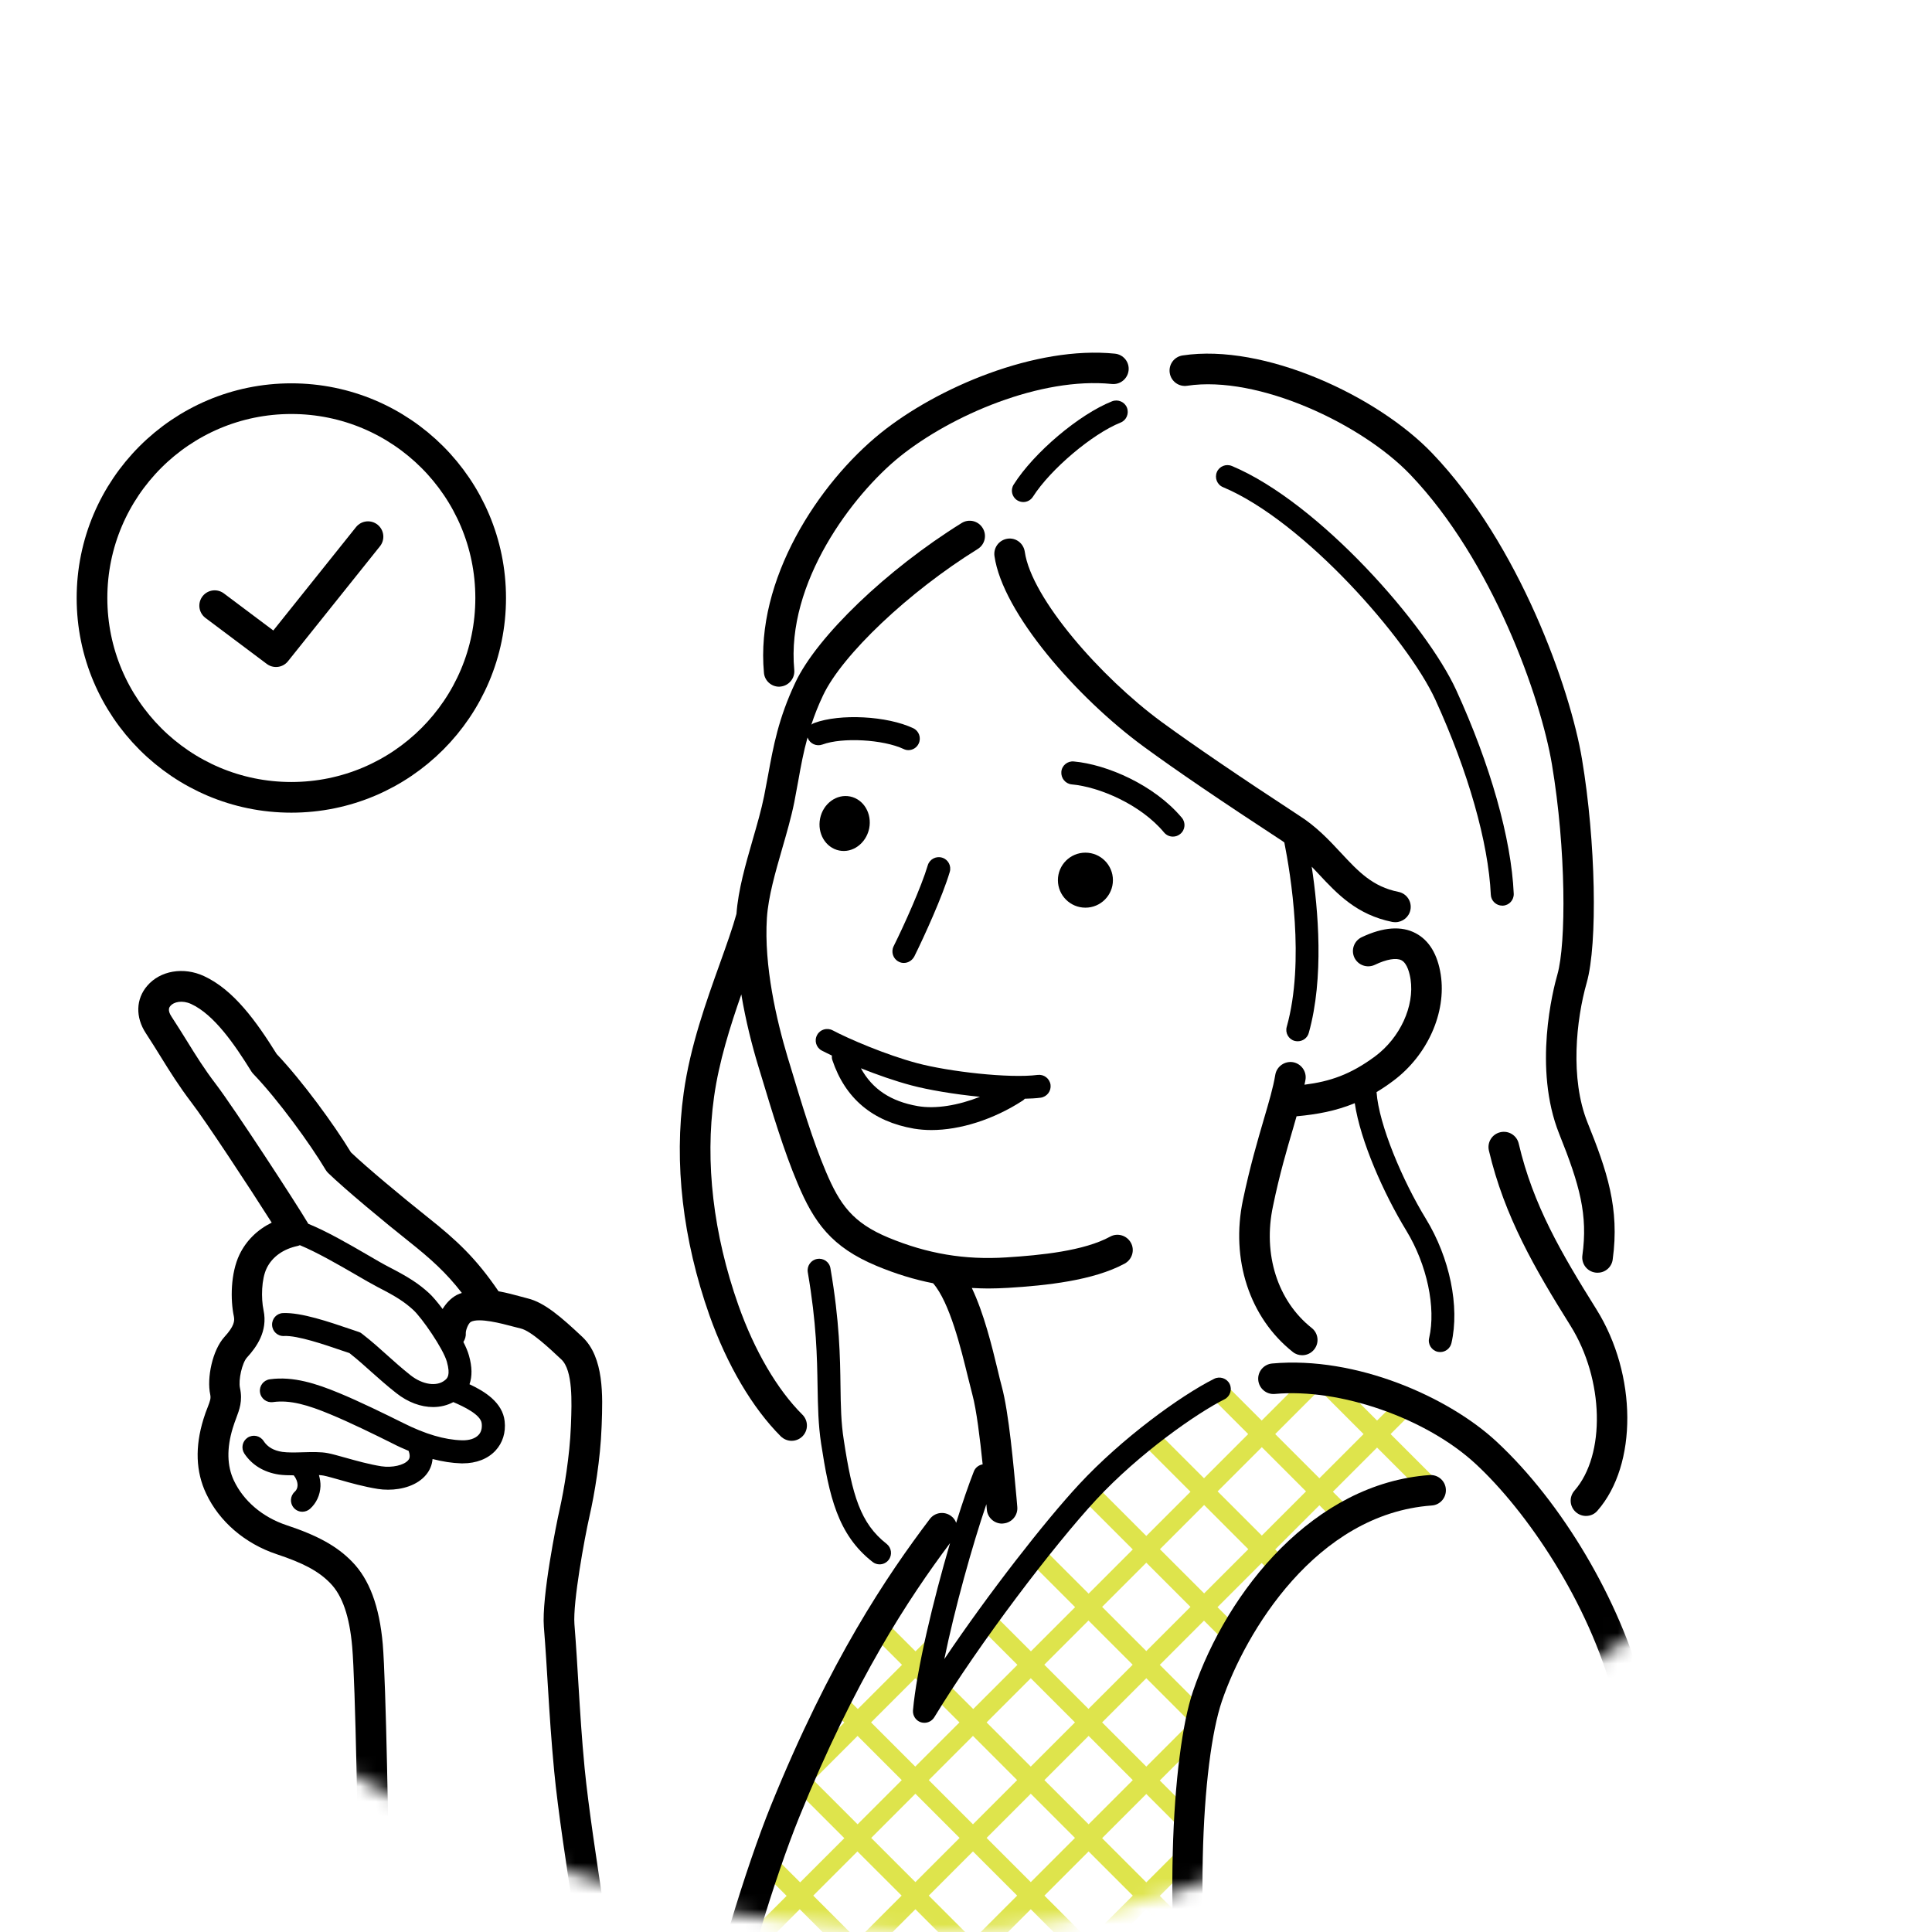
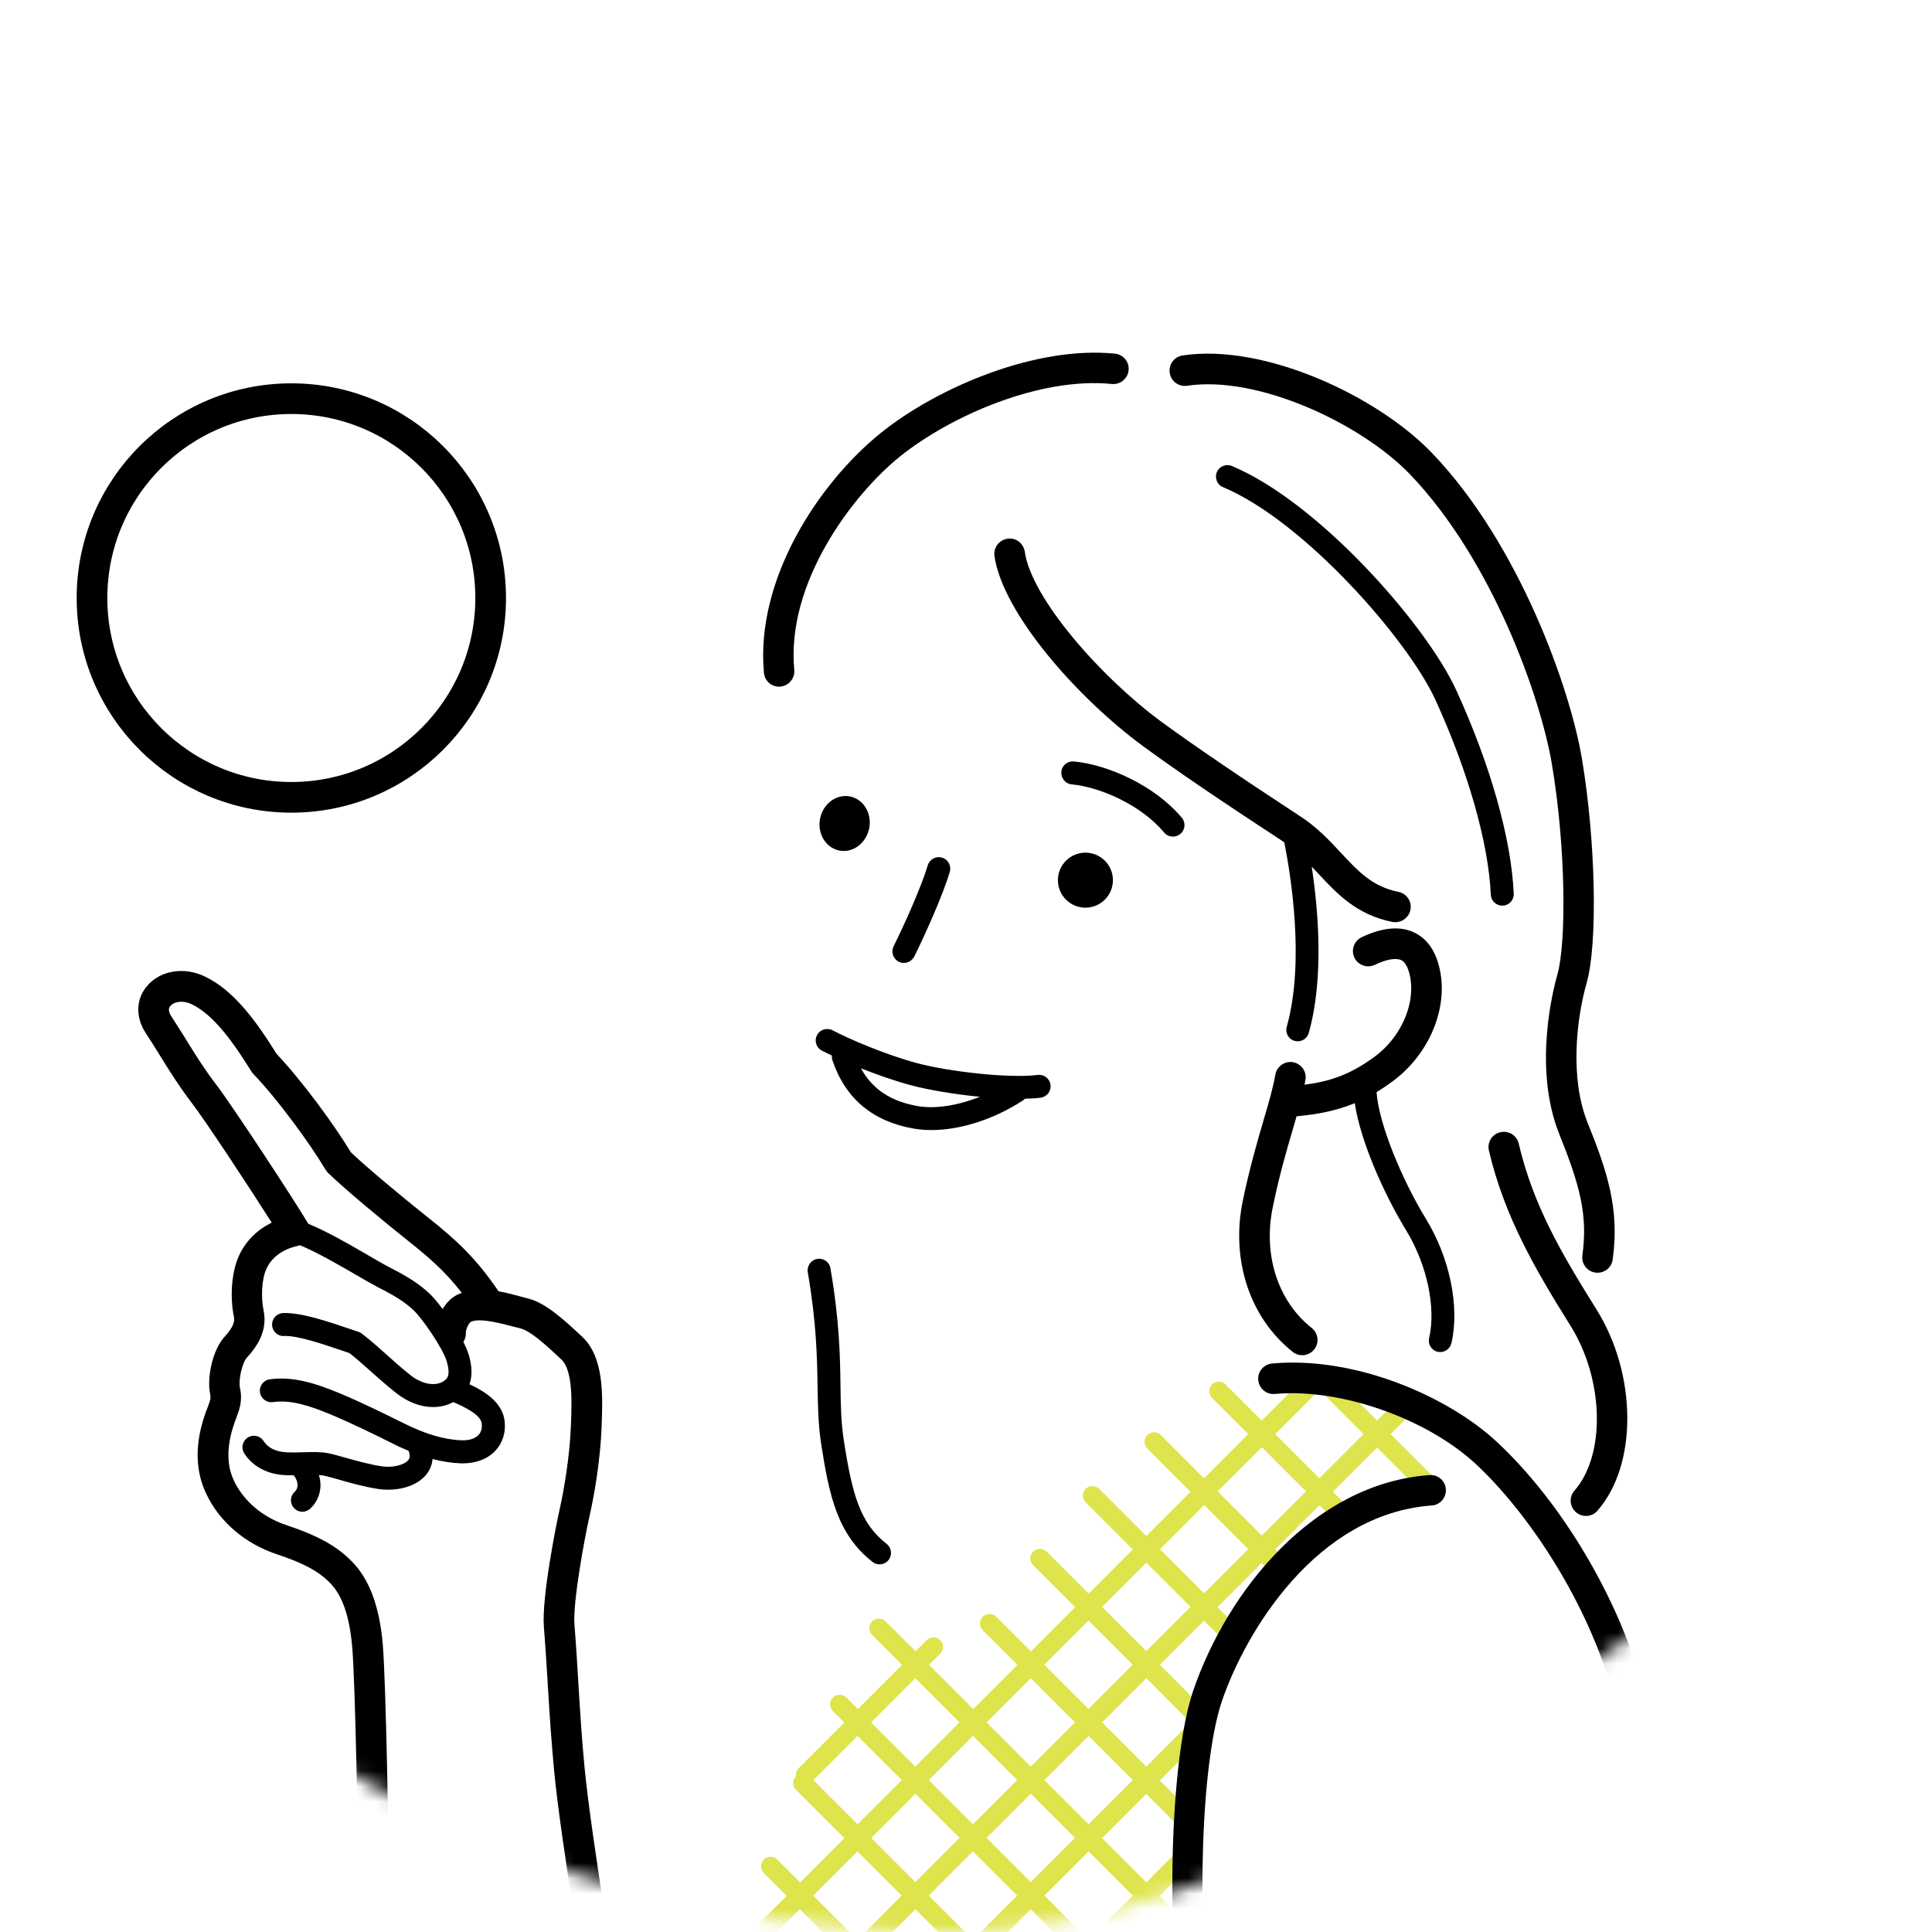
<svg xmlns="http://www.w3.org/2000/svg" width="126" height="126" viewBox="0 0 126 126" fill="none">
  <g clip-path="url(#clip0_1_6736)">
    <mask id="mask0_1_6736" style="mask-type:alpha" maskUnits="userSpaceOnUse" x="-9" y="0" width="160" height="126">
      <path d="M151 63C151 63 100.909 126 61.805 126C22.7 126 -9 97.794 -9 63C-9 28.206 22.7 0 61.805 0C100.909 0 151 63 151 63Z" fill="white" />
    </mask>
    <g mask="url(#mask0_1_6736)">
      <path d="M78.522 135.812L77.342 136.992H75.581L77.641 134.932L74.759 132.05L71.877 134.932L73.936 136.992H72.176L70.996 135.812L69.817 136.992H68.056L70.116 134.932L67.234 132.05L64.351 134.932L66.411 136.992H64.65L63.471 135.812L62.291 136.992H60.53L62.59 134.932L59.708 132.05L56.826 134.932L58.886 136.992H57.125L55.945 135.812L54.766 136.992H53.005L55.065 134.932L52.183 132.05L49.3 134.932L51.36 136.992H49.599L48.42 135.812L47.241 136.992H45.48L47.54 134.932L46.418 133.811C46.177 133.57 46.177 133.171 46.418 132.93C46.659 132.689 47.058 132.689 47.299 132.93L48.42 134.051L51.302 131.169L47.98 127.847C47.739 127.606 47.739 127.207 47.98 126.966L51.302 123.644L49.816 122.157C49.575 121.916 49.575 121.518 49.816 121.277C50.056 121.036 50.455 121.036 50.696 121.277L52.183 122.763L55.065 119.881L51.909 116.725C51.668 116.484 51.668 116.085 51.909 115.844C51.909 115.844 51.917 115.844 51.917 115.836C51.892 115.653 51.942 115.462 52.083 115.321L55.065 112.339L54.317 111.592C54.077 111.351 54.077 110.952 54.317 110.711C54.558 110.47 54.957 110.47 55.198 110.711L55.945 111.459L58.828 108.577L56.876 106.625C56.635 106.384 56.635 105.985 56.876 105.744C57.117 105.503 57.515 105.503 57.756 105.744L59.708 107.696L60.439 106.965C60.68 106.724 61.079 106.724 61.319 106.965C61.56 107.206 61.56 107.605 61.319 107.846L60.589 108.577L63.471 111.459L66.353 108.577L64.094 106.317C63.853 106.076 63.853 105.678 64.094 105.437C64.335 105.196 64.733 105.196 64.974 105.437L67.234 107.696L70.116 104.814L67.375 102.073C67.134 101.832 67.134 101.433 67.375 101.192C67.615 100.952 68.014 100.952 68.255 101.192L70.996 103.933L73.878 101.051L70.805 97.978C70.564 97.737 70.564 97.338 70.805 97.097C71.046 96.857 71.445 96.857 71.686 97.097L74.759 100.171L77.641 97.288L74.825 94.473C74.584 94.232 74.584 93.833 74.825 93.592C75.066 93.351 75.465 93.351 75.706 93.592L78.522 96.408L81.404 93.526L79.045 91.167C78.804 90.926 78.804 90.527 79.045 90.287C79.286 90.046 79.684 90.046 79.925 90.287L82.284 92.645L85.15 89.78C85.391 89.539 85.789 89.539 86.03 89.78C86.271 90.021 86.271 90.419 86.03 90.66L83.165 93.526L86.047 96.408L88.929 93.526L86.338 90.934C86.097 90.694 86.097 90.295 86.338 90.054C86.579 89.813 86.977 89.813 87.218 90.054L89.809 92.645L90.84 91.615C91.08 91.375 91.479 91.375 91.72 91.615C91.961 91.856 91.961 92.255 91.72 92.496L90.69 93.526L93.655 96.491C93.896 96.732 93.896 97.131 93.655 97.372C93.531 97.496 93.373 97.554 93.215 97.554C93.057 97.554 92.899 97.496 92.775 97.372L89.809 94.406L86.927 97.288L88.09 98.451C88.331 98.692 88.331 99.091 88.09 99.332C87.966 99.456 87.808 99.515 87.65 99.515C87.492 99.515 87.334 99.456 87.21 99.332L86.047 98.169L83.165 101.051L83.713 101.599C83.954 101.84 83.954 102.239 83.713 102.48C83.588 102.604 83.43 102.663 83.273 102.663C83.115 102.663 82.957 102.604 82.832 102.48L82.284 101.932L79.402 104.814L80.706 106.118C80.947 106.359 80.947 106.758 80.706 106.998C80.581 107.123 80.424 107.181 80.266 107.181C80.108 107.181 79.95 107.123 79.826 106.998L78.522 105.694L75.639 108.577L78.571 111.509C78.804 111.741 78.804 112.098 78.605 112.348C78.812 112.588 78.804 112.954 78.571 113.186L75.639 116.119L77.957 118.436C78.198 118.677 78.198 119.076 77.957 119.316C77.832 119.441 77.674 119.499 77.516 119.499C77.359 119.499 77.201 119.441 77.076 119.316L74.759 116.999L71.877 119.881L74.759 122.763L76.769 120.753C77.01 120.512 77.409 120.512 77.649 120.753C77.89 120.994 77.89 121.393 77.649 121.634L75.639 123.644L77.541 125.546C77.782 125.787 77.782 126.186 77.541 126.426C77.417 126.551 77.259 126.609 77.101 126.609C76.943 126.609 76.785 126.551 76.661 126.426L74.759 124.524L71.877 127.407L74.759 130.289L77.026 128.021C77.267 127.78 77.666 127.78 77.907 128.021C78.148 128.262 78.148 128.661 77.907 128.902L75.639 131.169L78.522 134.051C78.953 134.475 78.937 135.397 78.522 135.812ZM70.107 127.398L67.225 124.516L64.343 127.398L67.225 130.28L70.107 127.398ZM60.572 123.627L63.454 126.51L66.336 123.627L63.454 120.745L60.572 123.627ZM62.582 119.865L59.7 116.982L56.818 119.865L59.7 122.747L62.582 119.865ZM67.225 122.747L70.107 119.865L67.225 116.982L64.343 119.865L67.225 122.747ZM63.462 134.051L66.345 131.169L63.462 128.287L60.58 131.169L63.462 134.051ZM62.582 127.398L59.7 124.516L56.818 127.398L59.7 130.28L62.582 127.398ZM55.929 134.051L58.811 131.169L55.929 128.287L53.047 131.169L55.929 134.051ZM49.276 127.398L52.158 130.28L55.04 127.398L52.158 124.516L49.276 127.398ZM53.038 123.627L55.92 126.51L58.803 123.627L55.92 120.745L53.038 123.627ZM55.929 113.211L53.047 116.094L55.929 118.976L58.811 116.094L55.929 113.211ZM59.691 109.449L56.809 112.331L59.691 115.213L62.574 112.331L59.691 109.449ZM60.572 116.094L63.454 118.976L66.336 116.094L63.454 113.211L60.572 116.094ZM64.343 112.331L67.225 115.213L70.107 112.331L67.225 109.449L64.343 112.331ZM68.106 108.568L70.988 111.45L73.87 108.568L70.988 105.686L68.106 108.568ZM85.175 97.264L82.293 94.381L79.41 97.264L82.293 100.146L85.175 97.264ZM81.412 101.035L78.53 98.152L75.648 101.035L78.53 103.917L81.412 101.035ZM77.641 104.797L74.759 101.915L71.877 104.797L74.759 107.679L77.641 104.797ZM77.641 112.331L74.759 109.449L71.877 112.331L74.759 115.213L77.641 112.331ZM73.878 116.094L70.996 113.211L68.114 116.094L70.996 118.976L73.878 116.094ZM73.878 123.627L70.996 120.745L68.114 123.627L70.996 126.51L73.878 123.627ZM70.988 128.279L68.106 131.161L70.988 134.043L73.87 131.161L70.988 128.279Z" fill="#DEE44C" />
      <path d="M87.441 55.608C88.595 56.846 89.509 57.826 91.204 58.166C91.743 58.274 92.092 58.798 91.984 59.337C91.893 59.811 91.469 60.143 91.004 60.143C90.938 60.143 90.871 60.135 90.805 60.127C88.487 59.661 87.208 58.299 85.979 56.979C85.838 56.829 85.688 56.671 85.547 56.522C85.971 59.321 86.361 63.773 85.356 67.361C85.265 67.694 84.966 67.909 84.633 67.909C84.567 67.909 84.501 67.901 84.434 67.885C84.035 67.776 83.803 67.361 83.919 66.963C85.115 62.693 84.168 56.995 83.761 54.944C83.711 54.91 83.662 54.869 83.612 54.836C79.658 52.252 76.701 50.242 74.583 48.689C70.222 45.491 65.388 39.968 64.856 36.263C64.782 35.715 65.156 35.217 65.704 35.133C66.252 35.05 66.75 35.432 66.833 35.981C67.265 39.021 71.8 44.179 75.762 47.086C77.856 48.614 80.779 50.608 84.7 53.174C85.846 53.897 86.693 54.802 87.441 55.608Z" fill="black" />
      <path d="M85.547 86.607C85.979 86.947 86.054 87.579 85.705 88.01C85.505 88.26 85.215 88.384 84.924 88.384C84.708 88.384 84.492 88.318 84.309 88.168C81.494 85.934 80.248 82.138 81.062 78.259C81.519 76.083 82.017 74.388 82.415 73.026C82.756 71.863 83.03 70.941 83.171 70.094C83.263 69.554 83.778 69.189 84.318 69.272C84.858 69.363 85.231 69.878 85.14 70.418C85.123 70.526 85.098 70.634 85.073 70.742C86.726 70.534 88.072 70.086 89.683 68.89C91.311 67.677 92.258 65.617 91.993 63.864C91.934 63.491 91.785 62.834 91.403 62.627C91.07 62.452 90.431 62.552 89.659 62.926C89.16 63.158 88.57 62.951 88.329 62.452C88.097 61.954 88.305 61.364 88.803 61.123C90.207 60.459 91.403 60.368 92.333 60.866C93.205 61.331 93.753 62.236 93.961 63.557C94.343 66.041 93.097 68.823 90.871 70.484C90.497 70.767 90.132 71.008 89.775 71.224C89.924 73.35 91.478 77.013 92.989 79.48C94.551 82.03 95.207 85.219 94.659 87.595C94.576 87.944 94.268 88.177 93.928 88.177C93.87 88.177 93.812 88.168 93.762 88.16C93.363 88.069 93.106 87.662 93.205 87.263C93.662 85.278 93.064 82.47 91.718 80.261C90.232 77.827 88.72 74.405 88.354 71.946C87.125 72.453 85.912 72.677 84.558 72.802C84.484 73.051 84.409 73.308 84.334 73.583C83.944 74.912 83.454 76.556 83.022 78.658C82.349 81.797 83.321 84.846 85.547 86.607Z" fill="black" />
      <path d="M105.175 82.146C105.109 82.645 104.677 83.01 104.187 83.002C104.145 83.002 104.096 83.002 104.046 82.994C103.498 82.919 103.124 82.412 103.199 81.872C103.564 79.231 103.032 77.296 101.687 73.948C99.976 69.662 101.288 64.529 101.571 63.549C102.144 61.531 102.144 55.409 101.213 49.852C100.491 45.525 97.343 36.562 91.969 30.947C88.812 27.65 82.059 24.46 77.425 25.158C76.876 25.241 76.37 24.867 76.287 24.319C76.204 23.771 76.577 23.264 77.126 23.181C82.45 22.375 89.842 25.831 93.406 29.56C99.095 35.499 102.418 44.952 103.174 49.511C104.071 54.869 104.204 61.539 103.481 64.089C102.792 66.506 102.385 70.343 103.531 73.201C104.793 76.332 105.641 78.799 105.175 82.146Z" fill="black" />
      <path d="M103.431 98.866C103.199 98.866 102.966 98.783 102.775 98.617C102.36 98.252 102.318 97.629 102.684 97.213C104.727 94.879 104.611 89.962 102.426 86.465C100.109 82.761 98.115 79.339 97.102 75.036C96.977 74.496 97.31 73.965 97.85 73.84C98.389 73.715 98.921 74.048 99.046 74.579C99.984 78.591 101.82 81.722 104.121 85.402C106.77 89.647 106.804 95.527 104.187 98.517C103.988 98.758 103.705 98.866 103.431 98.866Z" fill="black" />
      <path d="M72.507 25.042C67.873 24.576 62.042 27.077 58.678 29.784C55.621 32.251 51.26 37.991 51.8 43.689C51.85 44.237 51.451 44.719 50.903 44.777C50.87 44.777 50.837 44.785 50.812 44.785C50.305 44.785 49.865 44.395 49.823 43.88C49.258 37.808 53.37 31.52 57.44 28.239C61.12 25.274 67.54 22.541 72.715 23.065C73.263 23.123 73.662 23.605 73.604 24.153C73.546 24.701 73.056 25.1 72.507 25.042Z" fill="black" />
      <path d="M54.159 82.711C54.757 86.183 54.79 88.525 54.815 90.411C54.832 91.682 54.849 92.778 55.031 93.924C55.58 97.521 56.111 99.348 57.822 100.686C58.146 100.943 58.204 101.408 57.955 101.732C57.806 101.923 57.59 102.023 57.365 102.023C57.208 102.023 57.041 101.973 56.908 101.865C54.616 100.079 54.076 97.546 53.553 94.157C53.362 92.903 53.345 91.765 53.32 90.436C53.287 88.509 53.254 86.316 52.681 82.969C52.614 82.562 52.888 82.171 53.295 82.105C53.702 82.03 54.093 82.304 54.159 82.711Z" fill="black" />
      <path d="M54.724 55.467C53.843 55.284 53.287 54.354 53.486 53.374C53.685 52.402 54.566 51.763 55.446 51.945C56.327 52.128 56.883 53.058 56.684 54.038C56.476 55.01 55.604 55.65 54.724 55.467Z" fill="black" />
      <path d="M70.788 59.196C69.797 59.196 68.994 58.393 68.994 57.402C68.994 56.411 69.797 55.608 70.788 55.608C71.779 55.608 72.582 56.411 72.582 57.402C72.582 58.393 71.779 59.196 70.788 59.196Z" fill="black" />
      <path d="M67.675 70.103C68.082 70.053 68.456 70.335 68.514 70.75C68.564 71.157 68.281 71.531 67.866 71.589C67.559 71.631 67.201 71.647 66.836 71.656C66.794 71.706 66.745 71.747 66.695 71.78C64.801 73.01 62.617 73.699 60.739 73.699C60.349 73.699 59.967 73.666 59.61 73.608C56.91 73.143 55.124 71.639 54.285 69.139C54.252 69.039 54.244 68.94 54.252 68.84C54.003 68.724 53.779 68.607 53.596 68.516C53.23 68.325 53.089 67.868 53.289 67.503C53.48 67.137 53.937 67.004 54.302 67.195C55.332 67.744 57.791 68.799 59.817 69.338C61.869 69.887 65.831 70.343 67.675 70.103ZM59.435 70.784C58.364 70.501 57.193 70.086 56.146 69.671C56.894 71.033 58.09 71.83 59.859 72.138C61.013 72.337 62.475 72.096 63.912 71.531C62.226 71.365 60.515 71.074 59.435 70.784Z" fill="black" />
      <path d="M69.218 50.334C69.251 49.919 69.625 49.62 70.032 49.661C72.175 49.852 75.273 51.181 77.076 53.332C77.341 53.648 77.3 54.121 76.976 54.387C76.835 54.504 76.668 54.562 76.494 54.562C76.278 54.562 76.07 54.47 75.921 54.296C74.401 52.468 71.685 51.314 69.891 51.156C69.484 51.115 69.185 50.749 69.218 50.334Z" fill="black" />
      <path d="M58.944 62.801C58.827 62.801 58.719 62.776 58.611 62.718C58.246 62.535 58.096 62.087 58.279 61.713C58.952 60.367 60.09 57.834 60.505 56.439C60.621 56.04 61.037 55.816 61.435 55.932C61.834 56.048 62.058 56.464 61.942 56.862C61.477 58.432 60.273 61.082 59.625 62.386C59.475 62.652 59.218 62.801 58.944 62.801Z" fill="black" />
-       <path d="M72.525 26.172C72.907 26.022 73.347 26.205 73.497 26.587C73.646 26.969 73.463 27.409 73.081 27.559C71.237 28.298 68.513 30.599 67.367 32.393C67.226 32.617 66.985 32.742 66.736 32.742C66.594 32.742 66.461 32.7 66.337 32.626C65.988 32.401 65.888 31.945 66.113 31.596C67.433 29.511 70.374 27.027 72.525 26.172Z" fill="black" />
      <path d="M79.759 31.77C79.377 31.612 79.203 31.172 79.36 30.79C79.518 30.408 79.959 30.233 80.341 30.391C86.03 32.775 93.032 40.774 94.968 45.002C97.194 49.861 98.564 54.695 98.722 58.283C98.739 58.698 98.423 59.047 98.008 59.064C97.999 59.064 97.983 59.064 97.975 59.064C97.576 59.064 97.243 58.748 97.227 58.349C97.069 54.944 95.748 50.309 93.606 45.624C91.803 41.704 85.05 33.988 79.759 31.77Z" fill="black" />
      <path d="M37.87 127.755L37.796 127.257C37.696 126.592 37.58 125.811 37.447 124.964C36.973 121.883 36.384 118.045 36.143 115.52C35.952 113.502 35.844 111.824 35.736 110.055C35.661 108.825 35.586 107.554 35.47 106.093C35.32 104.174 36.292 99.34 36.492 98.468C36.799 97.097 37.156 94.946 37.231 93.027L37.239 92.844C37.289 91.466 37.372 89.372 36.608 88.658C35.819 87.919 34.631 86.797 33.958 86.64C33.809 86.606 33.634 86.557 33.435 86.507C32.721 86.316 31.242 85.925 30.71 86.208C30.544 86.299 30.378 86.739 30.378 86.922C30.395 87.146 30.328 87.354 30.22 87.52C30.387 87.844 30.511 88.143 30.586 88.409C30.794 89.148 30.802 89.763 30.619 90.278C31.624 90.743 32.779 91.474 32.912 92.686C32.995 93.426 32.779 94.107 32.314 94.605C31.815 95.145 31.059 95.436 30.187 95.436C30.154 95.436 30.113 95.436 30.079 95.436C29.481 95.419 28.858 95.32 28.21 95.153C28.177 95.535 28.036 95.884 27.787 96.183C27.214 96.873 26.225 97.155 25.311 97.155C25.079 97.155 24.855 97.139 24.647 97.105C23.758 96.964 22.861 96.715 22.139 96.507C21.715 96.391 21.358 96.283 21.1 96.233C21.017 96.217 20.918 96.208 20.801 96.2C20.868 96.441 20.909 96.69 20.901 96.931C20.876 97.504 20.635 98.027 20.22 98.401C20.079 98.526 19.896 98.592 19.721 98.592C19.514 98.592 19.314 98.509 19.165 98.343C18.891 98.036 18.916 97.562 19.223 97.288C19.339 97.18 19.398 97.047 19.406 96.881C19.414 96.657 19.314 96.408 19.157 96.217C18.816 96.217 18.476 96.208 18.185 96.167C17.205 96.017 16.432 95.544 15.934 94.796C15.71 94.447 15.801 93.991 16.15 93.758C16.499 93.534 16.956 93.625 17.188 93.974C17.446 94.373 17.853 94.605 18.409 94.688C18.75 94.738 19.256 94.73 19.738 94.713C20.344 94.697 20.926 94.68 21.383 94.771C21.69 94.829 22.08 94.946 22.537 95.07C23.218 95.261 24.074 95.502 24.871 95.627C25.569 95.735 26.35 95.56 26.624 95.228C26.674 95.17 26.79 95.02 26.657 94.647C26.657 94.638 26.657 94.63 26.649 94.622C26.317 94.481 25.968 94.331 25.619 94.148C24.456 93.567 22.795 92.753 21.524 92.23C20.104 91.64 18.924 91.283 17.803 91.441C17.396 91.499 17.014 91.216 16.956 90.801C16.897 90.394 17.18 90.012 17.595 89.954C19.14 89.738 20.668 90.253 22.097 90.843C23.409 91.382 25.104 92.213 26.292 92.803C27.745 93.534 28.999 93.899 30.113 93.932C30.594 93.949 30.985 93.824 31.209 93.584C31.383 93.401 31.45 93.143 31.416 92.836C31.358 92.263 30.262 91.74 29.564 91.441C29.166 91.656 28.717 91.764 28.244 91.764C27.454 91.764 26.607 91.457 25.851 90.859C25.203 90.353 24.722 89.912 24.248 89.497C23.791 89.09 23.368 88.7 22.787 88.243C22.645 88.193 22.496 88.143 22.338 88.093C21.175 87.695 19.414 87.088 18.525 87.13C18.11 87.155 17.761 86.831 17.745 86.415C17.728 86 18.044 85.651 18.459 85.635C19.647 85.585 21.482 86.216 22.828 86.673C23.027 86.739 23.218 86.806 23.393 86.864C23.476 86.889 23.551 86.93 23.617 86.989C24.29 87.512 24.78 87.96 25.253 88.384C25.727 88.808 26.167 89.206 26.773 89.688C27.562 90.311 28.485 90.444 29.008 90.02C29.166 89.896 29.398 89.705 29.141 88.799C28.9 87.952 27.513 85.942 26.948 85.427C26.375 84.904 25.835 84.555 24.647 83.948C24.265 83.749 23.758 83.458 23.177 83.118C22.089 82.487 20.66 81.664 19.555 81.207C19.506 81.224 19.464 81.249 19.414 81.257C18.467 81.457 17.753 81.972 17.396 82.703C17.047 83.417 17.022 84.663 17.188 85.452C17.479 86.831 16.715 87.869 16.108 88.533C15.793 88.874 15.535 89.995 15.652 90.527C15.834 91.366 15.61 91.939 15.402 92.495C15.336 92.678 15.253 92.886 15.178 93.143C14.779 94.456 14.804 95.602 15.253 96.557C15.884 97.894 17.13 98.949 18.675 99.464C20.727 100.145 21.972 100.835 22.953 101.84C24.09 102.994 24.747 104.764 24.963 107.231C25.17 109.664 25.361 120.271 25.37 123.843C25.378 126.708 25.237 132.141 25.104 136.991H23.11C23.243 132.141 23.384 126.692 23.376 123.843C23.368 120.396 23.177 109.739 22.969 107.397C22.795 105.411 22.33 104.049 21.524 103.235C20.768 102.463 19.788 101.94 18.035 101.358C15.975 100.669 14.298 99.232 13.442 97.404C12.769 95.984 12.711 94.356 13.268 92.554C13.359 92.255 13.45 92.005 13.542 91.781C13.725 91.308 13.758 91.191 13.708 90.934C13.484 89.887 13.841 88.06 14.646 87.18C15.278 86.49 15.311 86.141 15.253 85.859C15.02 84.762 15.037 83.035 15.618 81.822C16.058 80.908 16.789 80.194 17.72 79.737C16.299 77.495 13.392 73.076 12.487 71.905C11.673 70.833 11.091 69.903 10.485 68.923C10.178 68.433 9.87 67.926 9.513 67.386C8.824 66.339 8.857 65.152 9.605 64.288C10.452 63.299 11.972 63.042 13.301 63.657C15.245 64.554 16.723 66.622 18.044 68.74C19.713 70.501 21.781 73.333 22.886 75.152C23.883 76.108 26.225 78.059 27.886 79.38C29.805 80.9 31.043 82.063 32.496 84.189C32.505 84.198 32.505 84.206 32.513 84.214C33.036 84.306 33.526 84.439 33.95 84.555C34.124 84.605 34.282 84.646 34.415 84.679C35.52 84.945 36.633 85.925 37.978 87.188C39.407 88.533 39.307 91.058 39.241 92.903L39.233 93.085C39.158 95.145 38.776 97.438 38.444 98.891C38.12 100.32 37.355 104.498 37.463 105.926C37.58 107.397 37.654 108.684 37.729 109.922C37.837 111.674 37.937 113.336 38.128 115.321C38.369 117.796 38.95 121.6 39.415 124.657C39.548 125.504 39.664 126.285 39.764 126.958L39.839 127.456C40.155 129.557 40.744 133.569 41.234 136.983H39.224C38.742 133.644 38.178 129.79 37.87 127.755ZM26.649 80.95C25.129 79.746 22.504 77.569 21.399 76.498C21.341 76.44 21.283 76.373 21.241 76.299C20.22 74.587 18.127 71.713 16.532 70.052C16.482 70.002 16.441 69.944 16.399 69.886C15.286 68.092 13.957 66.165 12.462 65.476C11.88 65.21 11.332 65.343 11.116 65.6C11.058 65.667 10.892 65.858 11.183 66.298C11.548 66.854 11.872 67.378 12.188 67.884C12.769 68.823 13.318 69.712 14.082 70.709C15.269 72.27 19.298 78.442 20.087 79.779C20.095 79.787 20.095 79.804 20.104 79.812C21.308 80.302 22.753 81.133 23.949 81.83C24.514 82.163 25.004 82.445 25.361 82.628C26.665 83.301 27.305 83.716 27.986 84.339C28.202 84.538 28.526 84.912 28.866 85.369C29.091 85.003 29.39 84.671 29.788 84.455C29.896 84.397 30.005 84.364 30.121 84.322C29.091 82.993 28.102 82.105 26.649 80.95Z" fill="black" />
-       <path d="M45.422 134.267C46.435 128.926 48.686 121.683 50.273 117.763C54.135 108.244 57.84 102.77 60.639 99.066C60.971 98.626 61.594 98.542 62.034 98.875C62.192 98.991 62.3 99.149 62.358 99.315C62.774 97.978 63.181 96.806 63.513 95.959C63.612 95.71 63.837 95.544 64.086 95.502C63.911 93.808 63.687 91.956 63.413 90.942C63.33 90.627 63.23 90.228 63.122 89.788C62.674 87.96 61.943 84.945 60.855 83.691C59.626 83.45 58.413 83.076 57.175 82.561C54.227 81.332 53.089 79.729 52.017 77.179C51.112 75.036 50.364 72.536 49.633 70.119L49.45 69.521C49.052 68.208 48.636 66.58 48.346 64.853C47.615 66.954 46.892 69.23 46.568 71.539C45.97 75.792 46.519 80.485 48.155 85.12C49.201 88.077 50.68 90.618 52.333 92.263C52.723 92.653 52.723 93.285 52.333 93.675C52.142 93.866 51.884 93.966 51.627 93.966C51.369 93.966 51.12 93.866 50.921 93.675C49.069 91.823 47.416 89.015 46.269 85.784C44.525 80.842 43.944 75.825 44.591 71.257C45.015 68.225 46.053 65.335 46.967 62.785C47.382 61.622 47.773 60.534 48.03 59.603C48.147 58.017 48.628 56.372 49.085 54.777C49.376 53.772 49.65 52.825 49.833 51.92C49.924 51.455 50.007 51.006 50.09 50.566C50.439 48.664 50.763 46.862 51.876 44.503C53.288 41.504 57.848 37.135 62.715 34.112C63.181 33.821 63.795 33.962 64.086 34.436C64.377 34.901 64.236 35.516 63.762 35.806C59.26 38.597 54.924 42.709 53.678 45.35C53.354 46.031 53.114 46.654 52.914 47.26C52.972 47.219 53.031 47.177 53.105 47.152C54.783 46.529 57.856 46.687 59.559 47.493C59.933 47.667 60.091 48.116 59.916 48.49C59.792 48.764 59.518 48.922 59.243 48.922C59.136 48.922 59.028 48.897 58.928 48.847C57.599 48.224 54.933 48.074 53.637 48.556C53.246 48.697 52.823 48.506 52.673 48.116C52.673 48.108 52.673 48.099 52.665 48.099C52.399 49.046 52.233 49.952 52.059 50.932C51.976 51.38 51.892 51.845 51.801 52.319C51.602 53.307 51.303 54.337 51.012 55.342C50.572 56.879 50.107 58.465 50.015 59.869C49.816 63.001 50.647 66.539 51.369 68.956L51.552 69.554C52.266 71.921 52.997 74.372 53.861 76.407C54.767 78.549 55.605 79.746 57.948 80.717C60.473 81.764 62.915 82.179 65.623 82.005C67.882 81.864 70.698 81.581 72.4 80.651C72.882 80.385 73.489 80.568 73.754 81.05C74.02 81.531 73.837 82.138 73.356 82.404C71.312 83.517 68.214 83.841 65.747 83.99C65.307 84.015 64.875 84.032 64.443 84.032C64.086 84.032 63.729 84.015 63.38 83.998C64.169 85.66 64.684 87.761 65.058 89.314C65.157 89.738 65.249 90.112 65.332 90.419C65.797 92.13 66.104 95.61 66.295 97.695L66.345 98.277C66.395 98.825 65.988 99.307 65.44 99.356C65.407 99.356 65.382 99.365 65.349 99.365C64.842 99.365 64.402 98.974 64.36 98.459L64.327 98.102C63.413 100.785 62.267 104.888 61.586 108.202C64.485 103.9 68.139 99.215 70.374 96.806C73.156 93.808 76.994 91.017 79.186 89.921C79.552 89.738 80.009 89.887 80.192 90.253C80.374 90.618 80.225 91.075 79.859 91.258C78.082 92.147 74.302 94.771 71.478 97.82C68.754 100.76 63.87 107.156 60.93 111.998C60.788 112.223 60.547 112.356 60.29 112.356C60.215 112.356 60.132 112.347 60.057 112.322C59.725 112.214 59.518 111.89 59.542 111.55C59.775 108.908 60.863 104.365 61.96 100.636C59.268 104.24 55.772 109.515 52.117 118.527C50.564 122.356 48.362 129.433 47.374 134.649C47.224 135.438 47.083 136.219 46.959 137H44.94C45.09 136.086 45.248 135.181 45.422 134.267Z" fill="black" />
      <path d="M109.105 135.705C109.005 134.55 108.906 133.395 108.814 132.266C108.299 125.745 106.763 116.476 105.251 110.703C103.598 104.44 99.553 98.551 96.264 95.495C93.041 92.496 87.393 90.519 83.14 90.91C82.592 90.959 82.11 90.552 82.06 90.004C82.01 89.456 82.417 88.974 82.966 88.924C88.448 88.426 94.495 91.117 97.626 94.041C101.887 98.011 105.641 104.357 107.178 110.205C108.748 116.169 110.268 125.38 110.8 132.116C110.891 133.246 110.991 134.392 111.09 135.538C111.132 136.02 111.173 136.51 111.215 136.992H109.213C109.172 136.56 109.138 136.136 109.105 135.705Z" fill="black" />
      <path d="M77.806 110.296C80.066 103.667 85.714 96.74 93.231 96.2C93.779 96.159 94.261 96.574 94.294 97.122C94.335 97.67 93.92 98.152 93.372 98.185C85.822 98.734 81.22 106.458 79.692 110.935C78.363 114.831 77.74 125.679 79.526 136.983H77.516C75.755 125.454 76.427 114.349 77.806 110.296Z" fill="black" />
    </g>
    <circle cx="19" cy="39" r="13" stroke="black" stroke-width="2" />
-     <path d="M14 39.5L18 42.5L24 35" stroke="black" stroke-width="2" stroke-linecap="round" stroke-linejoin="round" />
  </g>
  <defs>
    <clipPath id="clip0_1_6736">
      <rect width="126" height="126" fill="white" />
    </clipPath>
  </defs>
</svg>